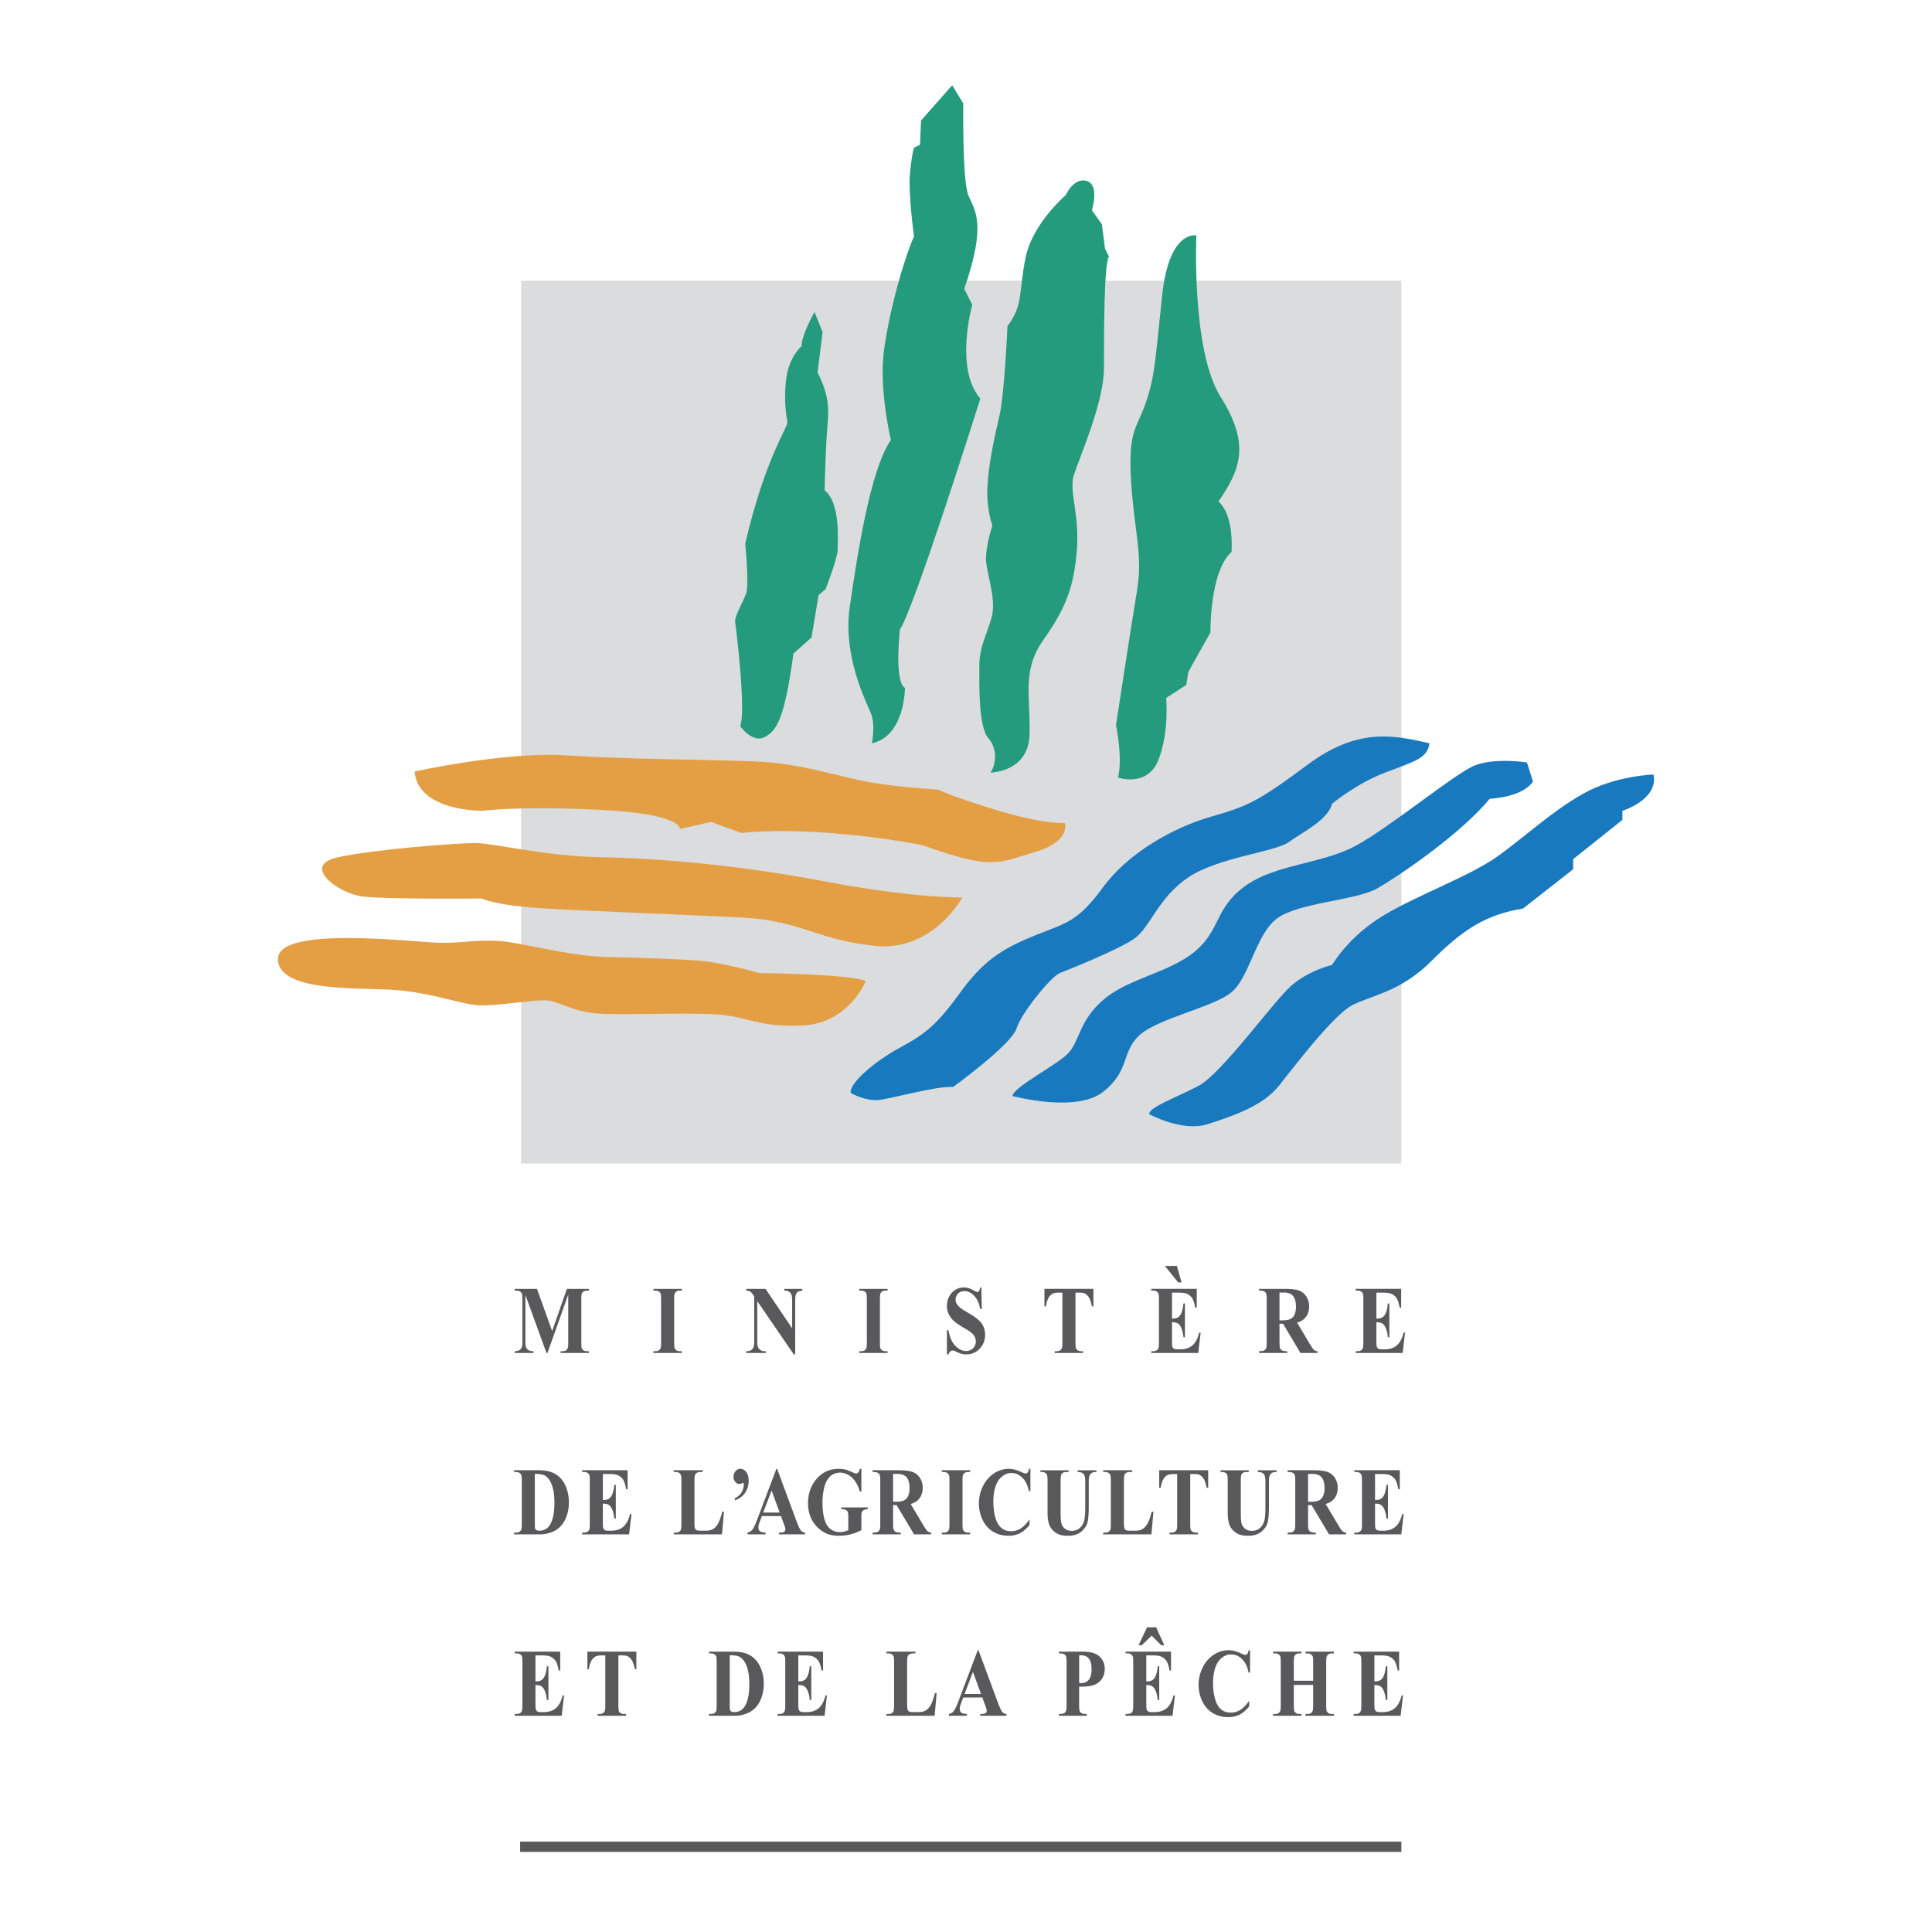
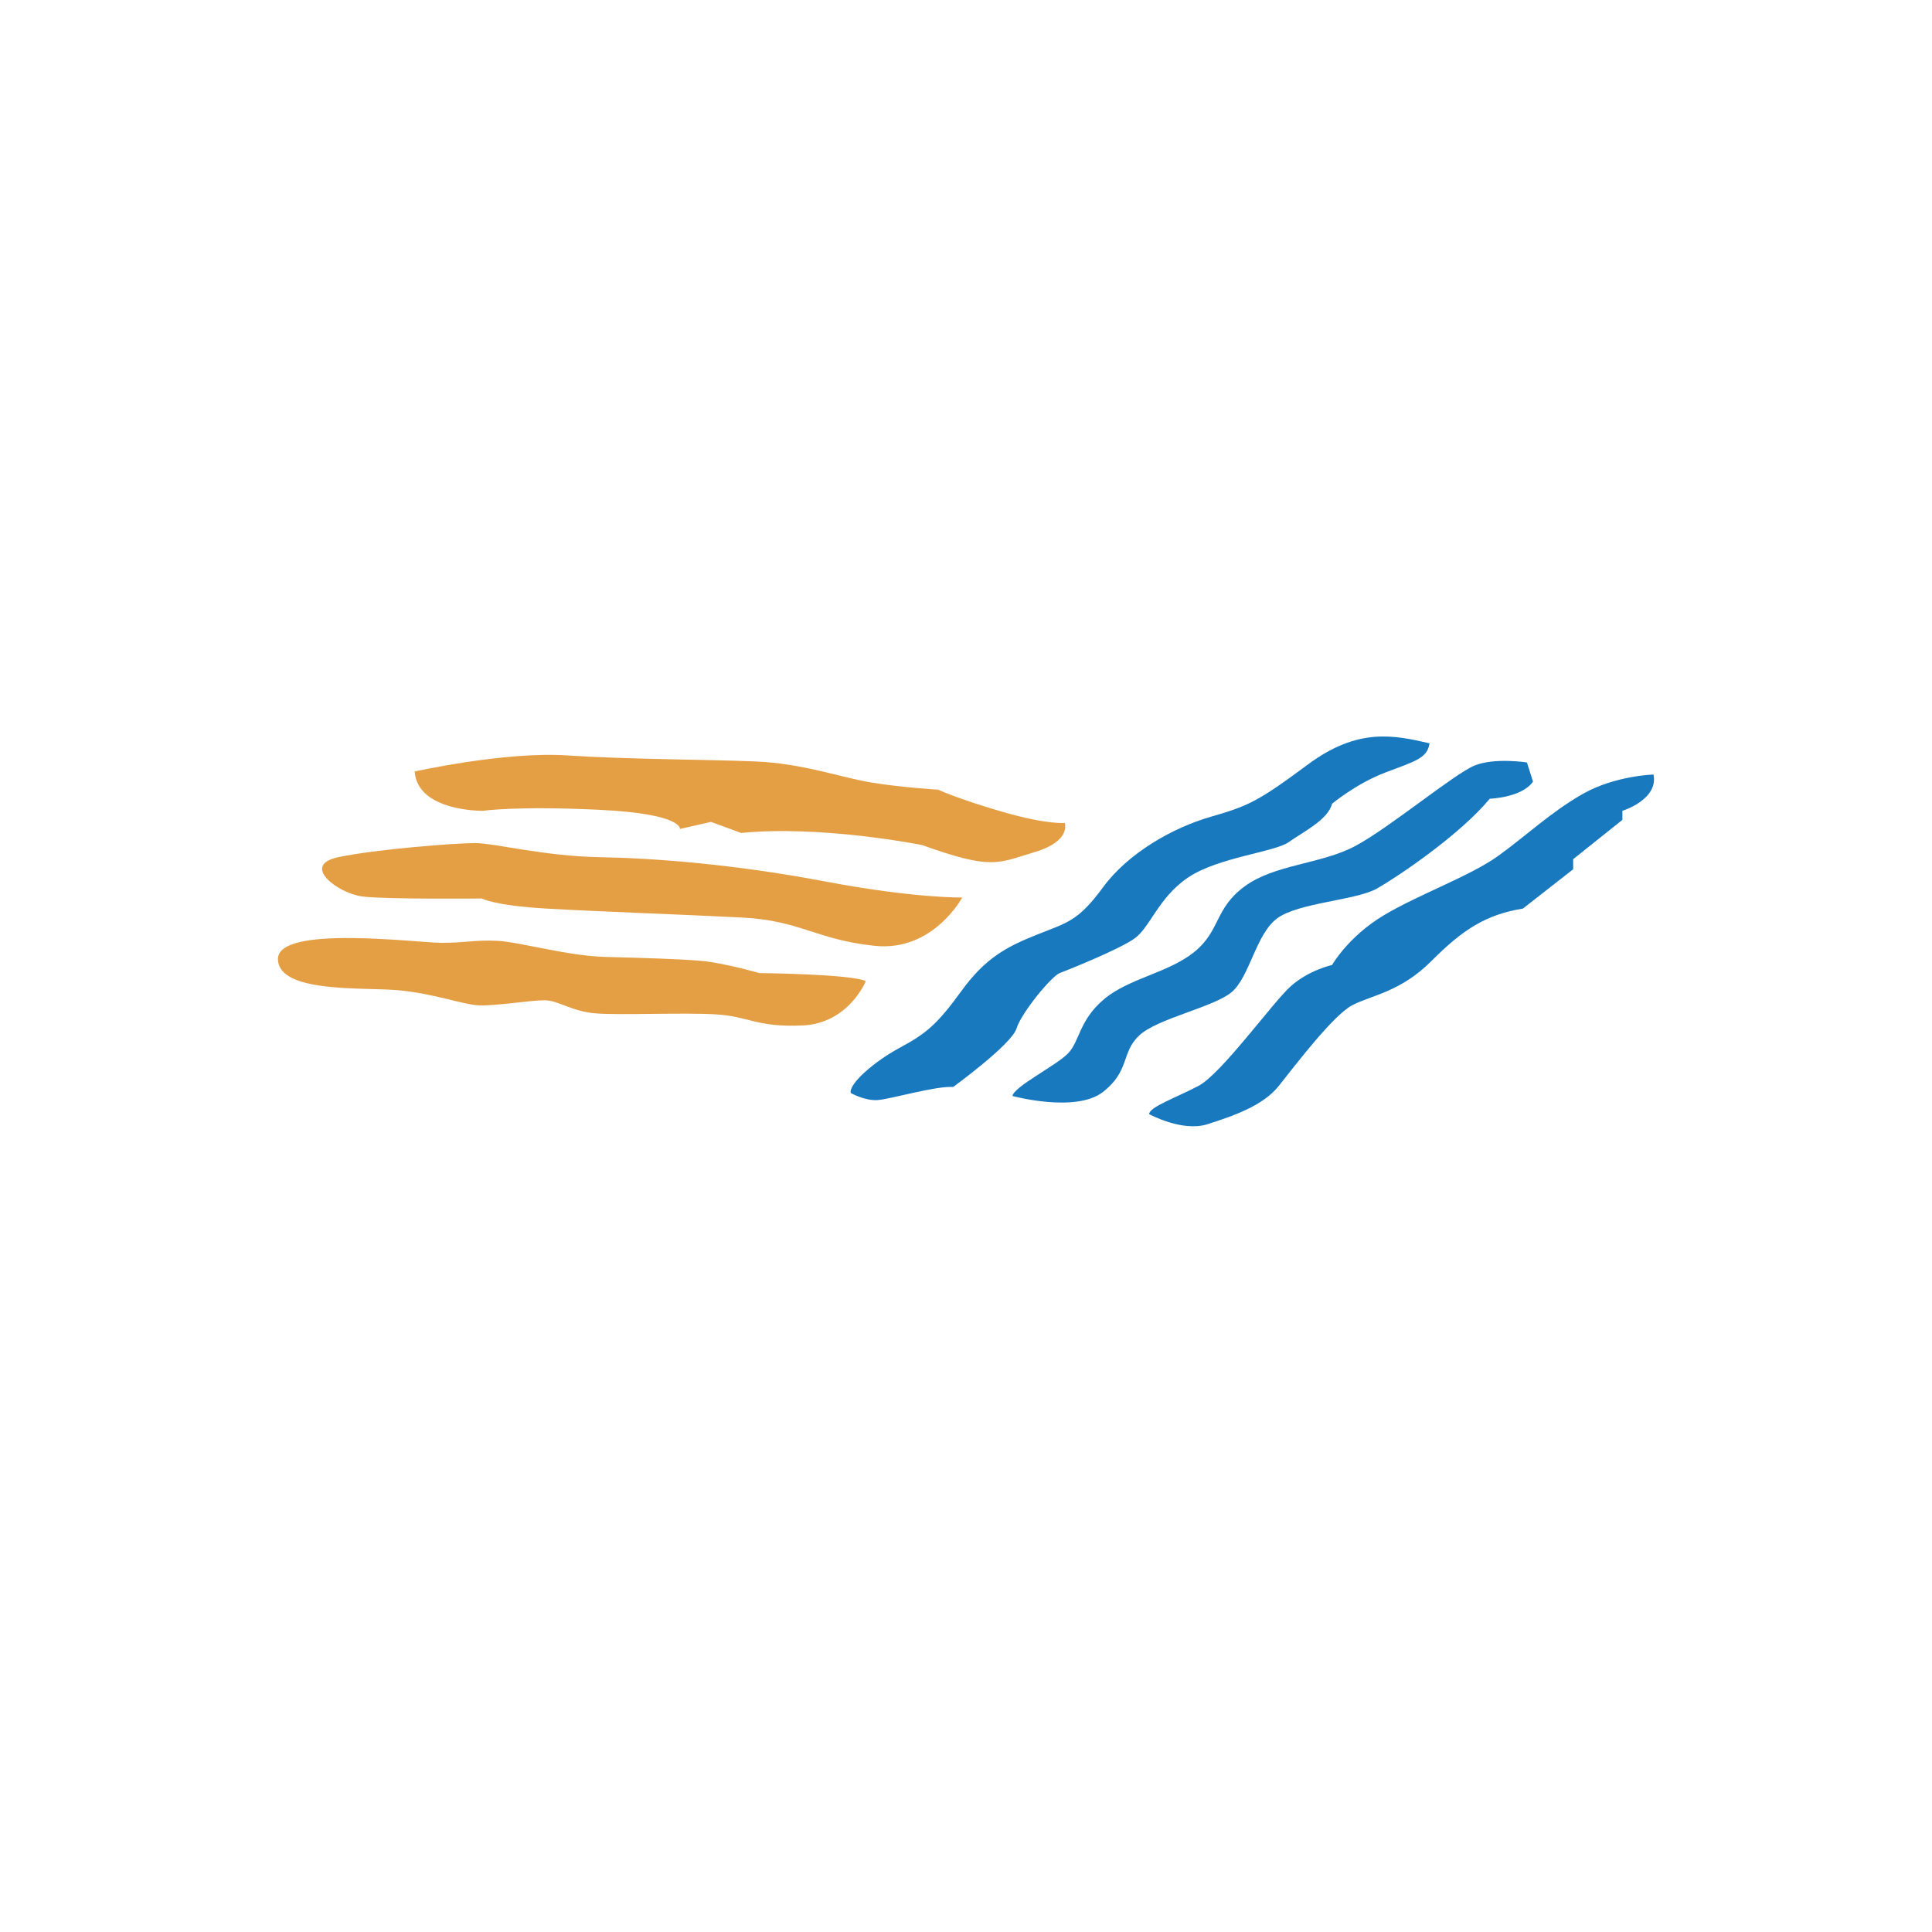
<svg xmlns="http://www.w3.org/2000/svg" width="2500" height="2500" viewBox="0 0 192.756 192.756">
-   <path fill-rule="evenodd" clip-rule="evenodd" fill="#fff" d="M0 0h192.756v192.756H0V0z" />
-   <path fill-rule="evenodd" clip-rule="evenodd" fill="#dbdcdd" d="M139.814 116.084V28.011h-87.82v88.073h87.82z" />
-   <path d="M81.266 31.127s-1.303 2.312-1.303 3.417c0 0-1.202 1.006-1.504 3.116-.3 2.114 0 3.923.1 4.424.102.505-2.204 3.521-4.209 12.167 0 0 .402 4.021.1 4.925-.302.906-1.202 2.314-1.102 2.916.1.604 1.102 8.847.5 10.355 0 0 1.204 1.71 2.407 1.107 1.202-.604 2.004-1.708 2.907-8.346l1.804-1.608.702-4.223.702-.602s1.204-3.117 1.204-3.923c0-.804.3-4.724-1.303-5.931 0 0 .1-4.625.3-6.636s-.1-3.319-1.002-5.127l.502-4.022-.805-2.009zM86.98 74.159s.402-1.81-.1-3.018c-.5-1.205-2.807-5.729-2.104-10.556.7-4.825 2.004-13.672 4.109-16.69 0 0-1.202-5.027-.702-8.848.5-3.82 1.904-8.949 3.007-11.462 0 0-.6-4.322-.4-6.334.2-2.01.4-2.513.4-2.513l.602-.303.1-2.411 3.109-3.521 1.102 1.811s-.1 7.642.502 9.15c.601 1.508 1.906 2.715-.402 9.349l.802 1.608s-1.804 6.336.803 9.352c0 0-6.617 21.012-8.021 23.023 0 0-.6 5.228.502 5.832.001.001.001 4.828-3.309 5.531zM98.811 77.075s3.811 0 3.91-3.82c.102-3.822-.803-6.334 1.404-9.453 2.205-3.117 3.008-5.227 3.309-8.848.299-3.618-.803-5.932-.301-7.54.5-1.608 3.008-7.239 3.008-10.656 0-3.42 0-10.457.5-11.161l-.4-.804-.301-2.413-1.004-1.407s.803-2.515-.5-2.916c-1.303-.403-2.105 1.408-2.105 1.408s-3.309 2.815-4.01 6.232c-.701 3.419-.199 4.725-1.805 6.838 0 0-.301 6.836-.803 8.947-.5 2.111-1.102 4.925-1.201 7.139-.102 2.21.5 3.82.5 3.82s-.803 2.312-.602 3.82 1.004 3.722.502 5.43-1.205 2.916-1.205 4.725-.1 6.132.904 7.239c1.002 1.108.701 2.816.2 3.42zM119.361 23.486s-2.705-.604-3.406 5.932c-.703 6.535-.703 7.943-1.604 10.658-.904 2.715-1.807 2.715-1.506 7.841.301 5.129 1.203 7.341.602 10.961s-2.105 13.472-2.105 13.472.701 3.318.201 5.229c0 0 2.908 1.005 4.01-1.71 1.104-2.713.801-6.234.801-6.234l2.006-1.306.201-1.308 2.205-3.92s-.1-6.034 2.105-8.045c0 0 .301-3.618-1.305-5.026 2.309-3.318 3.109-5.832.203-10.458-2.908-4.624-2.408-16.086-2.408-16.086z" fill-rule="evenodd" clip-rule="evenodd" fill="#259b7d" />
  <path d="M84.877 109.047s1.404.805 2.706.705c1.304-.102 5.714-1.408 7.52-1.309 0 0 5.814-4.223 6.316-5.83.5-1.609 3.51-5.23 4.311-5.531.803-.301 5.814-2.312 7.418-3.417 1.604-1.106 2.406-4.123 5.414-6.134 3.006-2.011 8.621-2.513 10.025-3.52 1.402-1.005 3.91-2.212 4.311-3.82 0 0 2.404-2.011 5.312-3.116 2.906-1.106 4.211-1.408 4.412-2.916-3.51-.804-7.117-1.609-12.131 2.112-5.012 3.72-5.914 4.123-9.725 5.228-3.809 1.105-8.221 3.62-10.727 7.037-2.506 3.419-3.607 3.521-6.617 4.727-3.008 1.206-5.111 2.312-7.52 5.631-2.404 3.316-3.507 4.223-6.115 5.631-2.606 1.405-5.112 3.616-4.91 4.522zM152.947 77.979l-.604-1.909s-3.209-.504-5.211.301c-2.006.805-8.523 6.233-11.932 8.043-3.406 1.811-8.02 1.811-11.027 4.021-3.006 2.213-2.404 4.424-5.012 6.537-2.605 2.11-6.518 2.614-9.021 4.726-2.508 2.111-2.408 4.223-3.609 5.428-1.203 1.207-5.414 3.318-5.514 4.223 0 0 6.314 1.709 9.021-.4 2.707-2.111 1.805-3.922 3.609-5.631s7.418-2.816 9.223-4.324 2.406-5.73 4.51-7.339c2.105-1.61 7.92-1.811 10.025-3.018 2.105-1.205 8.223-5.326 11.229-8.947.001-.002 3.208-.103 4.313-1.711zM164.975 77.276s-3.809.1-7.016 1.91c-3.209 1.81-5.715 4.224-8.521 6.233-2.807 2.011-7.92 3.822-11.43 5.932-3.508 2.114-5.111 4.927-5.111 4.927s-2.307.504-4.111 2.111c-1.803 1.609-6.916 8.748-9.221 9.955-2.307 1.205-4.914 2.111-4.914 2.814 0 0 3.309 1.809 5.814 1.006 2.506-.805 5.516-1.809 7.119-3.82s5.412-7.039 7.316-8.045c1.906-1.004 4.814-1.307 7.92-4.424 3.107-3.116 5.414-4.624 9.123-5.226l5.012-3.922V85.72l4.912-3.921v-.904s3.61-1.106 3.108-3.619z" fill-rule="evenodd" clip-rule="evenodd" fill="#1879bf" />
  <path d="M41.369 76.973s9.021-2.009 15.137-1.608c6.116.403 14.036.403 18.847.604 4.812.202 8.521 1.61 11.628 2.111 3.107.503 6.618.704 6.618.704s1.904.904 6.417 2.212c4.51 1.307 6.213 1.106 6.213 1.106s.703 1.809-3.006 2.916c-3.709 1.105-4.211 1.809-11.229-.706 0 0-10.024-2.009-18.045-1.205l-3.007-1.105-3.107.703s.3-1.508-8.02-1.909-11.629.1-11.629.1-6.517.1-6.817-3.923zM96.004 89.542s-2.907 5.43-8.722 4.825c-5.814-.602-7.42-2.513-13.134-2.815-5.712-.301-14.435-.602-19.647-.903-5.214-.302-6.418-1.006-6.418-1.006s-9.521.101-11.929-.201c-2.405-.301-6.215-3.116-2.405-3.922 3.809-.803 11.729-1.408 13.634-1.408 1.904 0 6.918 1.307 12.431 1.408 5.513.1 13.434.706 22.456 2.414 9.022 1.708 13.734 1.608 13.734 1.608zM86.381 97.889s-1.706 4.221-6.316 4.422c-4.613.201-5.312-.904-8.622-1.105s-9.624.1-12.031-.102c-2.405-.199-3.709-1.307-5.111-1.307-1.403 0-5.014.604-6.618.502-1.604-.102-4.511-1.205-8.02-1.508-3.509-.301-11.931.303-11.931-3.117 0-3.417 13.936-1.608 16.341-1.608 2.406 0 3.309-.301 5.515-.201s7.016 1.508 10.827 1.608c3.81.101 7.418.201 9.624.401 2.205.203 5.714 1.208 5.714 1.208s9.224.1 10.628.807z" fill-rule="evenodd" clip-rule="evenodd" fill="#e49f45" />
-   <path d="M55.088 132.799l1.472-4.209h2.202v.176h-.173a.67.67 0 0 0-.387.1.465.465 0 0 0-.162.225c-.028.074-.042.271-.042.594v4.209c0 .328.014.529.042.611s.088.154.18.215.213.092.369.092h.173v.176h-2.831v-.176h.177a.64.64 0 0 0 .38-.1.407.407 0 0 0 .16-.225c.03-.076.046-.273.046-.594v-4.736l-2.073 5.83h-.099l-2.102-5.783v4.502c0 .312.006.504.023.576a.68.68 0 0 0 .227.383c.119.098.302.146.552.146v.176h-1.869v-.176h.059a.734.734 0 0 0 .338-.068.542.542 0 0 0 .237-.197.98.98 0 0 0 .124-.344c.007-.035.008-.197.008-.484v-4.033c0-.326-.015-.531-.044-.611a.458.458 0 0 0-.181-.213.64.64 0 0 0-.363-.094h-.177v-.176h2.221l1.513 4.208zM68.027 134.811v.176h-2.831v-.176h.182a.629.629 0 0 0 .375-.1.417.417 0 0 0 .16-.225c.03-.076.047-.273.047-.594v-4.209c0-.326-.015-.531-.045-.611-.03-.082-.089-.154-.179-.215s-.208-.092-.358-.092h-.182v-.176h2.831v.176h-.177a.654.654 0 0 0-.38.1.436.436 0 0 0-.165.225c-.028.076-.042.271-.042.594v4.209c0 .328.013.529.043.611s.09.154.178.215.21.092.365.092h.178zM76.377 128.59l2.657 3.936v-2.717c0-.383-.046-.643-.142-.779-.13-.182-.345-.27-.647-.264v-.176h1.804v.176c-.23.035-.385.08-.463.135a.524.524 0 0 0-.184.27c-.044.123-.066.338-.066.639v5.316h-.141l-3.644-5.316v4.059c0 .369.072.621.217.75a.738.738 0 0 0 .503.193h.13v.176h-1.954v-.176c.298-.004.507-.076.625-.217.119-.143.177-.385.177-.727v-4.52l-.108-.162c-.117-.166-.219-.279-.307-.332-.086-.053-.213-.082-.38-.088v-.176h1.923zM88.554 134.811v.176h-2.831v-.176h.182a.629.629 0 0 0 .375-.1.403.403 0 0 0 .16-.225c.03-.076.046-.273.046-.594v-4.209c0-.326-.015-.531-.043-.611a.45.45 0 0 0-.18-.215.62.62 0 0 0-.358-.092h-.182v-.176h2.831v.176h-.177a.654.654 0 0 0-.38.1.43.43 0 0 0-.164.225c-.03.076-.043.271-.043.594v4.209c0 .328.013.529.043.611a.45.45 0 0 0 .18.215c.088.061.21.092.363.092h.178zM97.908 128.451l.049 2.137h-.174c-.078-.531-.271-.961-.574-1.285-.303-.326-.631-.488-.983-.488-.274 0-.49.086-.65.258a.84.84 0 0 0-.236.588c0 .139.028.266.083.373.08.148.203.293.373.438.125.102.414.285.865.549.636.365 1.066.709 1.289 1.035.225.326.334.699.334 1.119 0 .533-.176.992-.529 1.375s-.803.576-1.348.576a1.8 1.8 0 0 1-.483-.062 3.142 3.142 0 0 1-.573-.232.776.776 0 0 0-.315-.096c-.068 0-.142.033-.222.096a.671.671 0 0 0-.187.295h-.152v-2.412h.152c.115.674.34 1.188.675 1.543.335.352.695.529 1.081.529.296 0 .534-.096.711-.285a.95.95 0 0 0 .264-.666c0-.15-.033-.295-.1-.436a1.312 1.312 0 0 0-.308-.4c-.139-.125-.385-.291-.739-.494-.493-.285-.847-.527-1.063-.729a2.161 2.161 0 0 1-.497-.672 1.89 1.89 0 0 1-.175-.818c0-.508.16-.939.479-1.297.32-.357.72-.537 1.204-.537.177 0 .347.025.51.076.127.037.279.107.461.209.18.104.307.156.377.156s.125-.027.166-.078c.041-.049.078-.17.113-.363h.122v-.002zM109.09 128.59v1.746h-.15c-.084-.4-.178-.688-.281-.863s-.246-.316-.428-.422c-.102-.055-.277-.084-.531-.084h-.4v4.926c0 .328.016.529.045.611a.43.43 0 0 0 .178.215.627.627 0 0 0 .365.092h.176v.176h-2.832v-.176h.182a.618.618 0 0 0 .373-.1.398.398 0 0 0 .164-.225c.029-.076.045-.273.045-.594v-4.926h-.4c-.365 0-.633.092-.799.275-.234.256-.381.619-.441 1.094h-.152v-1.746h4.886v.001zM116.932 128.967v2.588h.107c.338 0 .584-.127.736-.381.154-.254.252-.631.297-1.127h.148v3.369h-.148c-.035-.367-.102-.668-.203-.902s-.219-.393-.352-.473c-.137-.08-.332-.121-.586-.121v1.791c0 .352.014.566.037.645a.363.363 0 0 0 .141.191c.07.049.18.074.334.074h.324c.508 0 .914-.135 1.217-.408.305-.271.525-.691.66-1.258h.145l-.24 2.031h-4.686v-.176h.184a.625.625 0 0 0 .375-.1.412.412 0 0 0 .16-.225c.031-.076.045-.273.045-.594v-4.209c0-.289-.006-.467-.023-.531a.441.441 0 0 0-.145-.256.61.61 0 0 0-.412-.131h-.184v-.176h4.537v1.885h-.15c-.078-.457-.188-.785-.326-.984a1.191 1.191 0 0 0-.594-.439c-.146-.055-.424-.084-.836-.084h-.562v.001zm-.715-2.664h1.203l.463 1.646h-.338l-1.328-1.646zM128.082 128.953c.424 0 .734.115.926.348.191.23.289.588.289 1.07 0 .334-.051.604-.156.811a.86.86 0 0 1-.432.43c-.182.08-.459.119-.83.119h-.225v-2.777h.428v-.001zm-.072 3.117l1.736 2.916h1.707v-.176a.642.642 0 0 1-.385-.158c-.07-.07-.193-.242-.363-.521l-1.295-2.174c.33-.098.586-.242.77-.438.289-.309.432-.697.432-1.17a1.77 1.77 0 0 0-.289-1.01 1.474 1.474 0 0 0-.748-.59c-.303-.107-.783-.16-1.439-.16h-2.521v.176c.252 0 .422.025.516.08.09.053.158.123.193.213s.055.305.055.648v4.16c0 .344-.02.561-.055.648s-.102.158-.191.213c-.092.055-.264.082-.518.082v.176h2.807v-.176c-.254 0-.424-.027-.516-.08s-.158-.123-.193-.213c-.037-.088-.057-.307-.057-.65v-1.797h.354v.001zM137.324 128.967v2.588h.107c.338 0 .586-.127.738-.381.154-.254.252-.631.297-1.127h.15v3.369h-.15a3.1 3.1 0 0 0-.203-.902c-.102-.234-.219-.393-.354-.473s-.33-.121-.586-.121v1.791c0 .352.014.566.039.645s.072.143.143.191c.068.049.18.074.332.074h.324c.508 0 .914-.135 1.217-.408.305-.271.523-.691.658-1.258h.145l-.238 2.031h-4.686v-.176h.184a.637.637 0 0 0 .375-.1.422.422 0 0 0 .16-.225c.029-.076.047-.273.047-.594v-4.209c0-.289-.008-.467-.023-.531a.46.46 0 0 0-.146-.256.61.61 0 0 0-.412-.131h-.184v-.176h4.535v1.885h-.148c-.08-.457-.188-.785-.326-.984a1.182 1.182 0 0 0-.594-.439c-.148-.055-.424-.084-.834-.084h-.567v.001zM54.316 147.193c.273.137.497.398.668.781.22.488.33 1.141.33 1.961 0 1.016-.16 1.764-.48 2.248-.235.357-.577.535-1.022.535a.58.58 0 0 1-.312-.07.253.253 0 0 1-.108-.137c-.022-.059-.032-.221-.032-.482v-4.979c.446-.001.765.046.956.143zm-.598 5.891c.352 0 .608-.02.772-.057.367-.08.677-.197.932-.346.253-.15.477-.35.672-.594.195-.248.354-.561.477-.939.125-.381.186-.795.186-1.244 0-.65-.124-1.234-.374-1.75a2.488 2.488 0 0 0-1.097-1.156c-.395-.207-.917-.311-1.567-.311h-2.425v.176h.184c.149 0 .268.031.358.092.09.061.149.133.178.213.03.082.045.287.045.613v4.209c0 .33-.013.529-.039.594a.515.515 0 0 1-.185.236c-.083.059-.203.088-.358.088h-.184v.176h2.425zM60.149 147.064v2.588h.106c.339 0 .584-.127.737-.381s.253-.631.297-1.127h.15v3.369h-.15c-.034-.367-.104-.668-.204-.902s-.218-.393-.354-.473c-.135-.082-.33-.121-.583-.121v1.793c0 .35.012.564.037.643a.37.37 0 0 0 .142.191c.068.049.18.074.333.074h.325c.507 0 .914-.137 1.217-.408.303-.273.523-.691.659-1.258h.145l-.24 2.031h-4.684v-.176h.182a.629.629 0 0 0 .375-.1.42.42 0 0 0 .16-.225c.03-.076.047-.273.047-.594v-4.209c0-.289-.008-.467-.024-.533a.449.449 0 0 0-.146-.254.61.61 0 0 0-.412-.131h-.182v-.176h4.534v1.885h-.15c-.077-.457-.187-.785-.325-.986a1.207 1.207 0 0 0-.594-.438c-.146-.057-.425-.084-.835-.084h-.563v.002zM72.231 150.822l-.2 2.262h-4.812v-.176h.178a.666.666 0 0 0 .383-.1.405.405 0 0 0 .16-.225c.028-.076.043-.273.043-.594v-4.209c0-.326-.017-.531-.047-.613a.437.437 0 0 0-.177-.213.622.622 0 0 0-.363-.092h-.178v-.176h2.896v.176h-.237a.675.675 0 0 0-.383.098.418.418 0 0 0-.16.227c-.033.074-.048.271-.048.594v4.072c0 .326.017.535.048.623.033.09.095.158.187.201.066.027.227.041.48.041h.447c.287 0 .526-.059.718-.18.192-.119.355-.311.495-.568.139-.26.27-.643.393-1.148h.177zM73.318 149.691v-.213c.313-.158.539-.361.68-.611.14-.248.21-.504.21-.768 0-.051-.01-.09-.03-.119-.017-.025-.037-.037-.057-.037-.014 0-.038.012-.07.033a.5.5 0 0 1-.287.08c-.157 0-.293-.072-.41-.215a.787.787 0 0 1-.173-.512.82.82 0 0 1 .2-.547.61.61 0 0 1 .481-.234c.229 0 .425.105.588.314.163.209.245.496.245.859 0 .451-.115.85-.347 1.199-.23.351-.573.607-1.03.771zM76.147 150.91l.835-2.205.807 2.205h-1.642zm2.063 1.147c.075.209.115.326.119.355a.639.639 0 0 1 .026.174c0 .096-.03.168-.088.219-.085.068-.234.104-.447.104h-.103v.176h2.605v-.176a.564.564 0 0 1-.382-.17c-.122-.129-.275-.441-.46-.938l-1.945-5.252h-.077l-1.934 5.109c-.187.488-.34.809-.466.965a.767.767 0 0 1-.479.285v.176h1.799v-.176c-.28-.025-.458-.064-.53-.113-.124-.084-.183-.217-.183-.395 0-.137.036-.309.113-.516l.237-.623h1.903l.292.796zM85.939 146.549v2.262h-.152c-.178-.615-.447-1.084-.803-1.404-.358-.32-.75-.48-1.174-.48-.405 0-.743.135-1.012.4-.27.27-.462.641-.572 1.117a6.41 6.41 0 0 0-.168 1.475c0 .609.062 1.145.185 1.604.122.461.32.799.593 1.012.273.217.597.324.974.324.134 0 .267-.016.403-.049s.276-.082.422-.143v-1.316c0-.25-.015-.414-.042-.488a.447.447 0 0 0-.183-.201.624.624 0 0 0-.34-.09h-.137v-.176h2.644v.176c-.202.016-.342.047-.42.098a.485.485 0 0 0-.187.242c-.02.061-.032.207-.032.439v1.316a4.763 4.763 0 0 1-2.249.557c-.515 0-.942-.082-1.282-.248a3.114 3.114 0 0 1-1.508-1.552 3.601 3.601 0 0 1-.282-1.451c0-.957.287-1.77.862-2.432.573-.66 1.293-.99 2.163-.99.271 0 .51.025.724.074.12.025.31.098.572.215s.418.176.469.176c.072 0 .14-.033.205-.098.065-.062.122-.188.175-.367h.152v-.002zM89.528 147.051c.427 0 .737.115.929.348.191.23.288.588.288 1.07 0 .334-.053.604-.156.811a.874.874 0 0 1-.431.43c-.183.082-.46.119-.83.119h-.225v-2.777h.425v-.001zm-.07 3.117l1.737 2.916H92.9v-.176a.646.646 0 0 1-.382-.158c-.073-.068-.193-.244-.363-.521l-1.297-2.174c.33-.098.585-.242.771-.438.288-.309.432-.697.432-1.17 0-.385-.097-.723-.289-1.01a1.489 1.489 0 0 0-.749-.59c-.305-.107-.785-.16-1.442-.16h-2.52v.176c.25 0 .423.025.515.08a.427.427 0 0 1 .193.211c.039.092.055.307.055.65v4.16c0 .344-.017.561-.055.646-.035.09-.1.16-.191.215-.09.055-.264.082-.517.082v.176h2.807v-.176c-.253 0-.423-.027-.517-.08s-.157-.125-.193-.213-.055-.307-.055-.65v-1.797h.355v.001zM96.796 152.908v.176h-2.834v-.176h.184a.629.629 0 0 0 .375-.1.42.42 0 0 0 .16-.225c.032-.076.047-.273.047-.594v-4.209c0-.326-.015-.531-.045-.613a.466.466 0 0 0-.177-.213.632.632 0 0 0-.36-.092h-.184v-.176h2.834v.176h-.18a.67.67 0 0 0-.38.098.455.455 0 0 0-.164.227c-.028.074-.042.271-.042.594v4.209c0 .328.015.529.045.611a.438.438 0 0 0 .177.215c.09.062.21.092.363.092h.181zM102.803 146.549v2.225h-.15c-.115-.586-.334-1.033-.654-1.344s-.682-.467-1.086-.467c-.338 0-.648.115-.932.344-.283.23-.488.529-.621.9-.17.471-.254 1-.254 1.58 0 .57.061 1.09.186 1.559.123.471.316.824.576 1.064.26.238.598.359 1.014.359.342 0 .654-.088.938-.264.283-.178.584-.482.896-.914v.557c-.305.377-.619.65-.949.82a2.51 2.51 0 0 1-1.152.254c-.58 0-1.094-.137-1.543-.41-.449-.271-.795-.666-1.039-1.178a3.736 3.736 0 0 1-.367-1.631c0-.607.135-1.188.406-1.732.273-.547.637-.969 1.098-1.27s.949-.453 1.465-.453c.385 0 .787.098 1.209.293.244.115.402.172.467.172a.287.287 0 0 0 .223-.111c.061-.072.102-.191.121-.354h.148v.001zM103.803 146.688h2.807v.176h-.137c-.213 0-.357.025-.438.078a.417.417 0 0 0-.166.215c-.031.092-.051.322-.051.688v3.115c0 .57.039.945.111 1.131.072.184.193.338.359.459.168.121.377.184.629.184.293 0 .541-.076.746-.232a1.38 1.38 0 0 0 .461-.641c.1-.271.15-.744.15-1.422v-2.594c0-.287-.023-.492-.074-.617a.523.523 0 0 0-.188-.256c-.119-.07-.285-.107-.502-.107v-.176h1.881v.176h-.115a.654.654 0 0 0-.377.107.592.592 0 0 0-.221.328c-.037.102-.053.283-.053.545v2.422c0 .748-.043 1.291-.127 1.621-.086.332-.289.639-.611.918-.326.277-.77.418-1.332.418-.467 0-.828-.074-1.086-.223-.348-.199-.594-.457-.738-.77-.143-.314-.217-.734-.217-1.266v-3.121c0-.369-.016-.6-.051-.689s-.096-.162-.184-.217c-.088-.053-.248-.078-.479-.074v-.176h.003zM115.08 150.822l-.203 2.262h-4.811v-.176h.178a.66.66 0 0 0 .383-.1.422.422 0 0 0 .162-.225c.027-.076.041-.273.041-.594v-4.209c0-.326-.016-.531-.045-.613a.451.451 0 0 0-.176-.213.636.636 0 0 0-.365-.092h-.178v-.176h2.895v.176h-.236a.68.68 0 0 0-.383.098.436.436 0 0 0-.162.227c-.031.074-.047.271-.047.594v4.072c0 .326.016.535.049.623.033.09.094.158.186.201.068.027.229.041.48.041h.447c.287 0 .527-.059.717-.18.193-.119.357-.311.496-.568.139-.26.27-.643.395-1.148h.177zM120.541 146.688v1.746h-.15c-.086-.4-.18-.689-.281-.863a1.176 1.176 0 0 0-.43-.422c-.1-.057-.275-.084-.529-.084h-.402v4.926c0 .328.016.529.043.611.031.082.09.154.18.215a.624.624 0 0 0 .365.092h.178v.176h-2.832v-.176h.182a.624.624 0 0 0 .371-.1.405.405 0 0 0 .164-.225c.031-.076.047-.273.047-.594v-4.926h-.4c-.367 0-.635.09-.801.275-.232.256-.381.619-.439 1.094h-.152v-1.746h4.886v.001zM121.777 146.688h2.807v.176h-.135c-.213 0-.359.025-.438.078a.397.397 0 0 0-.166.215c-.033.092-.049.322-.049.688v3.115c0 .57.035.945.107 1.131.074.184.193.338.361.459.166.121.375.184.627.184.291 0 .543-.076.748-.232.205-.154.359-.367.459-.641.102-.271.152-.744.152-1.422v-2.594c0-.287-.025-.492-.074-.617a.53.53 0 0 0-.189-.256c-.117-.07-.285-.107-.5-.107v-.176h1.879v.176h-.113a.663.663 0 0 0-.381.107.605.605 0 0 0-.219.328c-.035.102-.051.283-.051.545v2.422c0 .748-.043 1.291-.129 1.621-.084.332-.287.639-.611.918-.324.277-.768.418-1.332.418-.467 0-.828-.074-1.086-.223-.346-.199-.594-.457-.736-.77-.145-.314-.217-.734-.217-1.266v-3.121c0-.369-.016-.6-.051-.689a.46.46 0 0 0-.184-.217c-.09-.053-.248-.078-.48-.074v-.176h.001zM130.93 147.051c.428 0 .738.115.93.348.191.23.289.588.289 1.07 0 .334-.055.604-.158.811a.872.872 0 0 1-.43.43c-.182.082-.461.119-.83.119h-.225v-2.777h.424v-.001zm-.067 3.117l1.736 2.916h1.703v-.176a.635.635 0 0 1-.381-.158c-.076-.068-.195-.244-.363-.521l-1.297-2.174c.328-.098.584-.242.77-.438.289-.309.432-.697.432-1.17 0-.385-.096-.723-.291-1.01a1.495 1.495 0 0 0-.746-.59c-.305-.107-.787-.16-1.441-.16h-2.521v.176c.25 0 .424.025.516.08a.45.45 0 0 1 .195.211c.035.092.053.307.053.65v4.16c0 .344-.018.561-.053.646a.466.466 0 0 1-.191.215c-.092.055-.266.082-.52.082v.176h2.809v-.176c-.254 0-.426-.027-.518-.08-.094-.053-.156-.125-.193-.213s-.055-.307-.055-.65v-1.797h.356v.001zM137.188 147.064v2.588h.105c.338 0 .584-.127.736-.381.154-.254.254-.631.297-1.127h.15v3.369h-.15a3.04 3.04 0 0 0-.201-.902c-.102-.234-.221-.393-.355-.473-.133-.082-.33-.121-.582-.121v1.793c0 .35.012.564.035.643.025.078.074.143.143.191s.18.074.334.074h.324c.506 0 .912-.137 1.217-.408.303-.273.523-.691.656-1.258h.148l-.24 2.031h-4.686v-.176h.182a.629.629 0 0 0 .375-.1.42.42 0 0 0 .16-.225c.031-.076.047-.273.047-.594v-4.209c0-.289-.008-.467-.023-.533a.454.454 0 0 0-.145-.254.615.615 0 0 0-.414-.131h-.182v-.176h4.537v1.885h-.15c-.078-.457-.188-.785-.326-.986a1.216 1.216 0 0 0-.594-.438c-.146-.057-.426-.084-.836-.084h-.562v.002zM53.423 165.16v2.59h.108c.337 0 .584-.127.737-.381.153-.256.251-.629.295-1.127h.152v3.369h-.152c-.035-.367-.102-.668-.202-.902-.102-.234-.22-.391-.353-.473-.137-.08-.33-.121-.585-.121v1.791c0 .352.012.564.039.643.023.08.071.143.14.193.07.049.18.074.333.074h.325c.509 0 .914-.137 1.217-.408.306-.273.525-.693.659-1.258h.145l-.24 2.031h-4.686v-.176h.184a.652.652 0 0 0 .377-.098.457.457 0 0 0 .158-.227c.031-.076.046-.273.046-.594v-4.209c0-.289-.008-.467-.023-.533a.46.46 0 0 0-.146-.254c-.1-.088-.236-.131-.413-.131h-.184v-.176h4.538v1.883h-.15c-.079-.455-.187-.783-.327-.984a1.216 1.216 0 0 0-.593-.438c-.146-.057-.425-.086-.833-.086h-.566v.002zM63.49 164.785v1.746h-.152c-.085-.4-.178-.689-.282-.865a1.186 1.186 0 0 0-.427-.42c-.1-.057-.278-.086-.532-.086h-.402v4.928c0 .328.016.529.045.611a.438.438 0 0 0 .177.215c.088.061.21.092.365.092h.179v.176h-2.832v-.176h.182a.634.634 0 0 0 .371-.098.42.42 0 0 0 .164-.227c.031-.076.046-.273.046-.594v-4.928h-.4c-.367 0-.634.094-.8.277-.233.256-.38.619-.44 1.094h-.15v-1.746h4.888v.001zM73.761 165.289c.274.141.497.4.669.781.22.49.33 1.145.33 1.963 0 1.016-.16 1.764-.482 2.246-.235.359-.575.537-1.02.537a.57.57 0 0 1-.312-.07.244.244 0 0 1-.108-.137c-.022-.059-.034-.221-.034-.482v-4.979c.447-.002.766.045.957.141zm-.598 5.893c.352 0 .608-.02.772-.057.366-.082.677-.197.93-.348a2.38 2.38 0 0 0 .674-.594c.193-.246.353-.559.477-.938.123-.381.187-.795.187-1.244 0-.65-.126-1.234-.375-1.75s-.616-.902-1.099-1.156c-.394-.207-.917-.311-1.565-.311h-2.425v.176h.184c.15 0 .268.029.356.092.09.061.15.131.18.213.03.082.043.285.043.613v4.209c0 .33-.012.527-.037.594-.04.1-.104.18-.187.236-.082.059-.202.088-.356.088h-.184v.176h2.425v.001zM79.649 165.16v2.59h.108c.339 0 .584-.127.737-.381.155-.256.252-.629.295-1.127h.152v3.369h-.151c-.033-.367-.1-.668-.202-.902-.102-.234-.218-.391-.354-.473-.135-.08-.33-.121-.585-.121v1.791c0 .352.013.564.038.643.025.08.072.143.142.193.068.049.18.074.333.074h.323c.509 0 .914-.137 1.217-.408.305-.273.523-.693.66-1.258h.143l-.24 2.031h-4.684v-.176h.183a.643.643 0 0 0 .375-.098.44.44 0 0 0 .159-.227c.033-.076.046-.273.046-.594v-4.209c0-.289-.007-.467-.023-.533a.458.458 0 0 0-.144-.254c-.1-.088-.238-.131-.414-.131h-.183v-.176h4.537v1.883h-.151c-.078-.455-.187-.783-.325-.984a1.216 1.216 0 0 0-.593-.438c-.147-.057-.427-.086-.835-.086h-.564v.002zM93.45 168.92l-.2 2.262h-4.813v-.176h.18a.68.68 0 0 0 .382-.098.447.447 0 0 0 .16-.227c.029-.076.044-.273.044-.594v-4.209c0-.328-.015-.531-.045-.613s-.09-.152-.177-.213a.628.628 0 0 0-.363-.092h-.18v-.176h2.894v.176h-.235a.668.668 0 0 0-.381.098.43.43 0 0 0-.162.227c-.032.074-.049.271-.049.594v4.07c0 .328.017.535.05.625.034.09.093.156.184.201.07.027.23.041.481.041h.449c.286 0 .527-.061.717-.18.191-.119.356-.311.495-.568.138-.26.27-.643.395-1.148h.174zM96.236 169.008l.834-2.205.809 2.205h-1.643zm2.063 1.146c.076.209.115.326.119.355.02.061.027.117.027.176 0 .094-.029.166-.09.217-.084.068-.232.104-.445.104h-.104v.176h2.604v-.176a.575.575 0 0 1-.381-.17c-.121-.129-.273-.441-.459-.939l-1.945-5.25h-.076l-1.935 5.109c-.185.488-.34.809-.465.965a.79.79 0 0 1-.48.285v.176h1.8v-.176c-.283-.025-.46-.064-.53-.113-.123-.084-.184-.217-.184-.396 0-.135.037-.307.112-.514l.234-.623h1.906l.292.794zM107.832 165.148c.355 0 .625.111.805.33.178.221.268.568.268 1.043 0 .479-.09.832-.268 1.059-.18.229-.436.344-.77.344-.043 0-.109-.004-.199-.01v-2.766h.164zm1.15 3.018c.385-.107.691-.309.91-.604s.328-.65.328-1.064c0-.49-.17-.896-.512-1.223s-.902-.49-1.684-.49h-2.375v.176c.25 0 .422.025.516.08.092.053.156.123.193.213s.055.305.055.648v4.16c0 .346-.018.561-.055.648s-.1.158-.189.213c-.092.053-.266.082-.52.082v.176h2.781v-.176c-.25 0-.42-.027-.516-.08a.423.423 0 0 1-.193-.213c-.037-.088-.055-.305-.055-.65v-1.783c.619 0 1.057-.039 1.316-.113zM114.365 165.16v2.59h.109c.338 0 .584-.127.736-.381.154-.256.254-.629.295-1.127h.15v3.369h-.15c-.033-.367-.1-.668-.201-.902-.1-.234-.221-.391-.355-.473-.133-.08-.328-.121-.584-.121v1.791c0 .352.012.564.037.643.027.08.074.143.143.193.068.049.18.074.334.074h.326c.504 0 .912-.137 1.217-.408.303-.273.523-.693.656-1.258h.145l-.24 2.031h-4.684v-.176h.184a.648.648 0 0 0 .375-.098.451.451 0 0 0 .158-.227c.031-.076.047-.273.047-.594v-4.209c0-.289-.008-.467-.023-.533a.463.463 0 0 0-.143-.254.612.612 0 0 0-.414-.131h-.184v-.176h4.535v1.883h-.148c-.08-.455-.188-.783-.328-.984a1.21 1.21 0 0 0-.594-.438c-.145-.057-.424-.086-.834-.086h-.565v.002zm.985-2.801l.809 1.785h-.305l-.955-.957-.98.957h-.328l.852-1.785h.907zM124.719 164.646v2.225h-.148c-.117-.584-.334-1.033-.654-1.344s-.682-.467-1.088-.467c-.338 0-.648.115-.93.344-.281.23-.49.529-.621.9-.17.471-.254 1-.254 1.58 0 .57.062 1.09.186 1.559.125.469.314.824.574 1.064.26.238.6.359 1.016.359.342 0 .654-.088.939-.266.283-.176.582-.48.893-.914v.559c-.303.377-.619.65-.947.82-.33.168-.713.254-1.154.254a2.908 2.908 0 0 1-1.541-.41 2.69 2.69 0 0 1-1.039-1.176 3.726 3.726 0 0 1-.367-1.635c0-.607.137-1.186.406-1.732a3.161 3.161 0 0 1 1.098-1.268 2.608 2.608 0 0 1 1.467-.453c.381 0 .783.098 1.209.293.244.115.398.172.465.172.084 0 .158-.037.221-.111s.104-.191.123-.354h.146v.001zM129.084 168.102v1.986c0 .328.016.529.045.611s.09.154.178.215.209.092.361.092h.182v.176h-2.832v-.176h.18a.673.673 0 0 0 .381-.098.453.453 0 0 0 .16-.227c.029-.076.041-.273.041-.594v-4.209c0-.328-.012-.531-.041-.613a.42.42 0 0 0-.176-.213.641.641 0 0 0-.365-.092h-.18v-.176h2.832v.176h-.182a.646.646 0 0 0-.377.098.476.476 0 0 0-.166.227c-.027.074-.041.271-.041.594v1.809h1.93v-1.809c0-.328-.016-.531-.045-.613s-.088-.152-.18-.213a.627.627 0 0 0-.361-.092h-.18v-.176h2.832v.176h-.172a.673.673 0 0 0-.385.098.459.459 0 0 0-.162.227c-.031.074-.045.271-.045.594v4.209c0 .328.014.529.045.611a.42.42 0 0 0 .178.215c.09.061.215.092.369.092h.172v.176h-2.832v-.176h.18c.16 0 .285-.033.377-.098a.42.42 0 0 0 .16-.227c.033-.076.049-.273.049-.594v-1.986h-1.93zM137.123 165.16v2.59h.109c.336 0 .582-.127.736-.381.152-.256.252-.629.295-1.127h.152v3.369h-.152a3.04 3.04 0 0 0-.201-.902c-.102-.234-.219-.391-.354-.473-.135-.08-.33-.121-.586-.121v1.791c0 .352.014.564.039.643.025.08.072.143.139.193.07.049.182.074.336.074h.324c.506 0 .912-.137 1.217-.408.303-.273.525-.693.66-1.258h.143l-.24 2.031h-4.684v-.176h.184a.637.637 0 0 0 .373-.098.43.43 0 0 0 .16-.227c.031-.076.047-.273.047-.594v-4.209c0-.289-.008-.467-.023-.533a.465.465 0 0 0-.145-.254.606.606 0 0 0-.412-.131h-.184v-.176h4.535v1.883h-.15c-.078-.455-.186-.783-.324-.984a1.225 1.225 0 0 0-.596-.438c-.146-.057-.422-.086-.832-.086h-.566v.002z" fill-rule="evenodd" clip-rule="evenodd" fill="#59595b" />
-   <path fill="none" stroke="#59595b" stroke-width="1.027" stroke-miterlimit="2.613" d="M51.894 184.252h87.92" />
</svg>